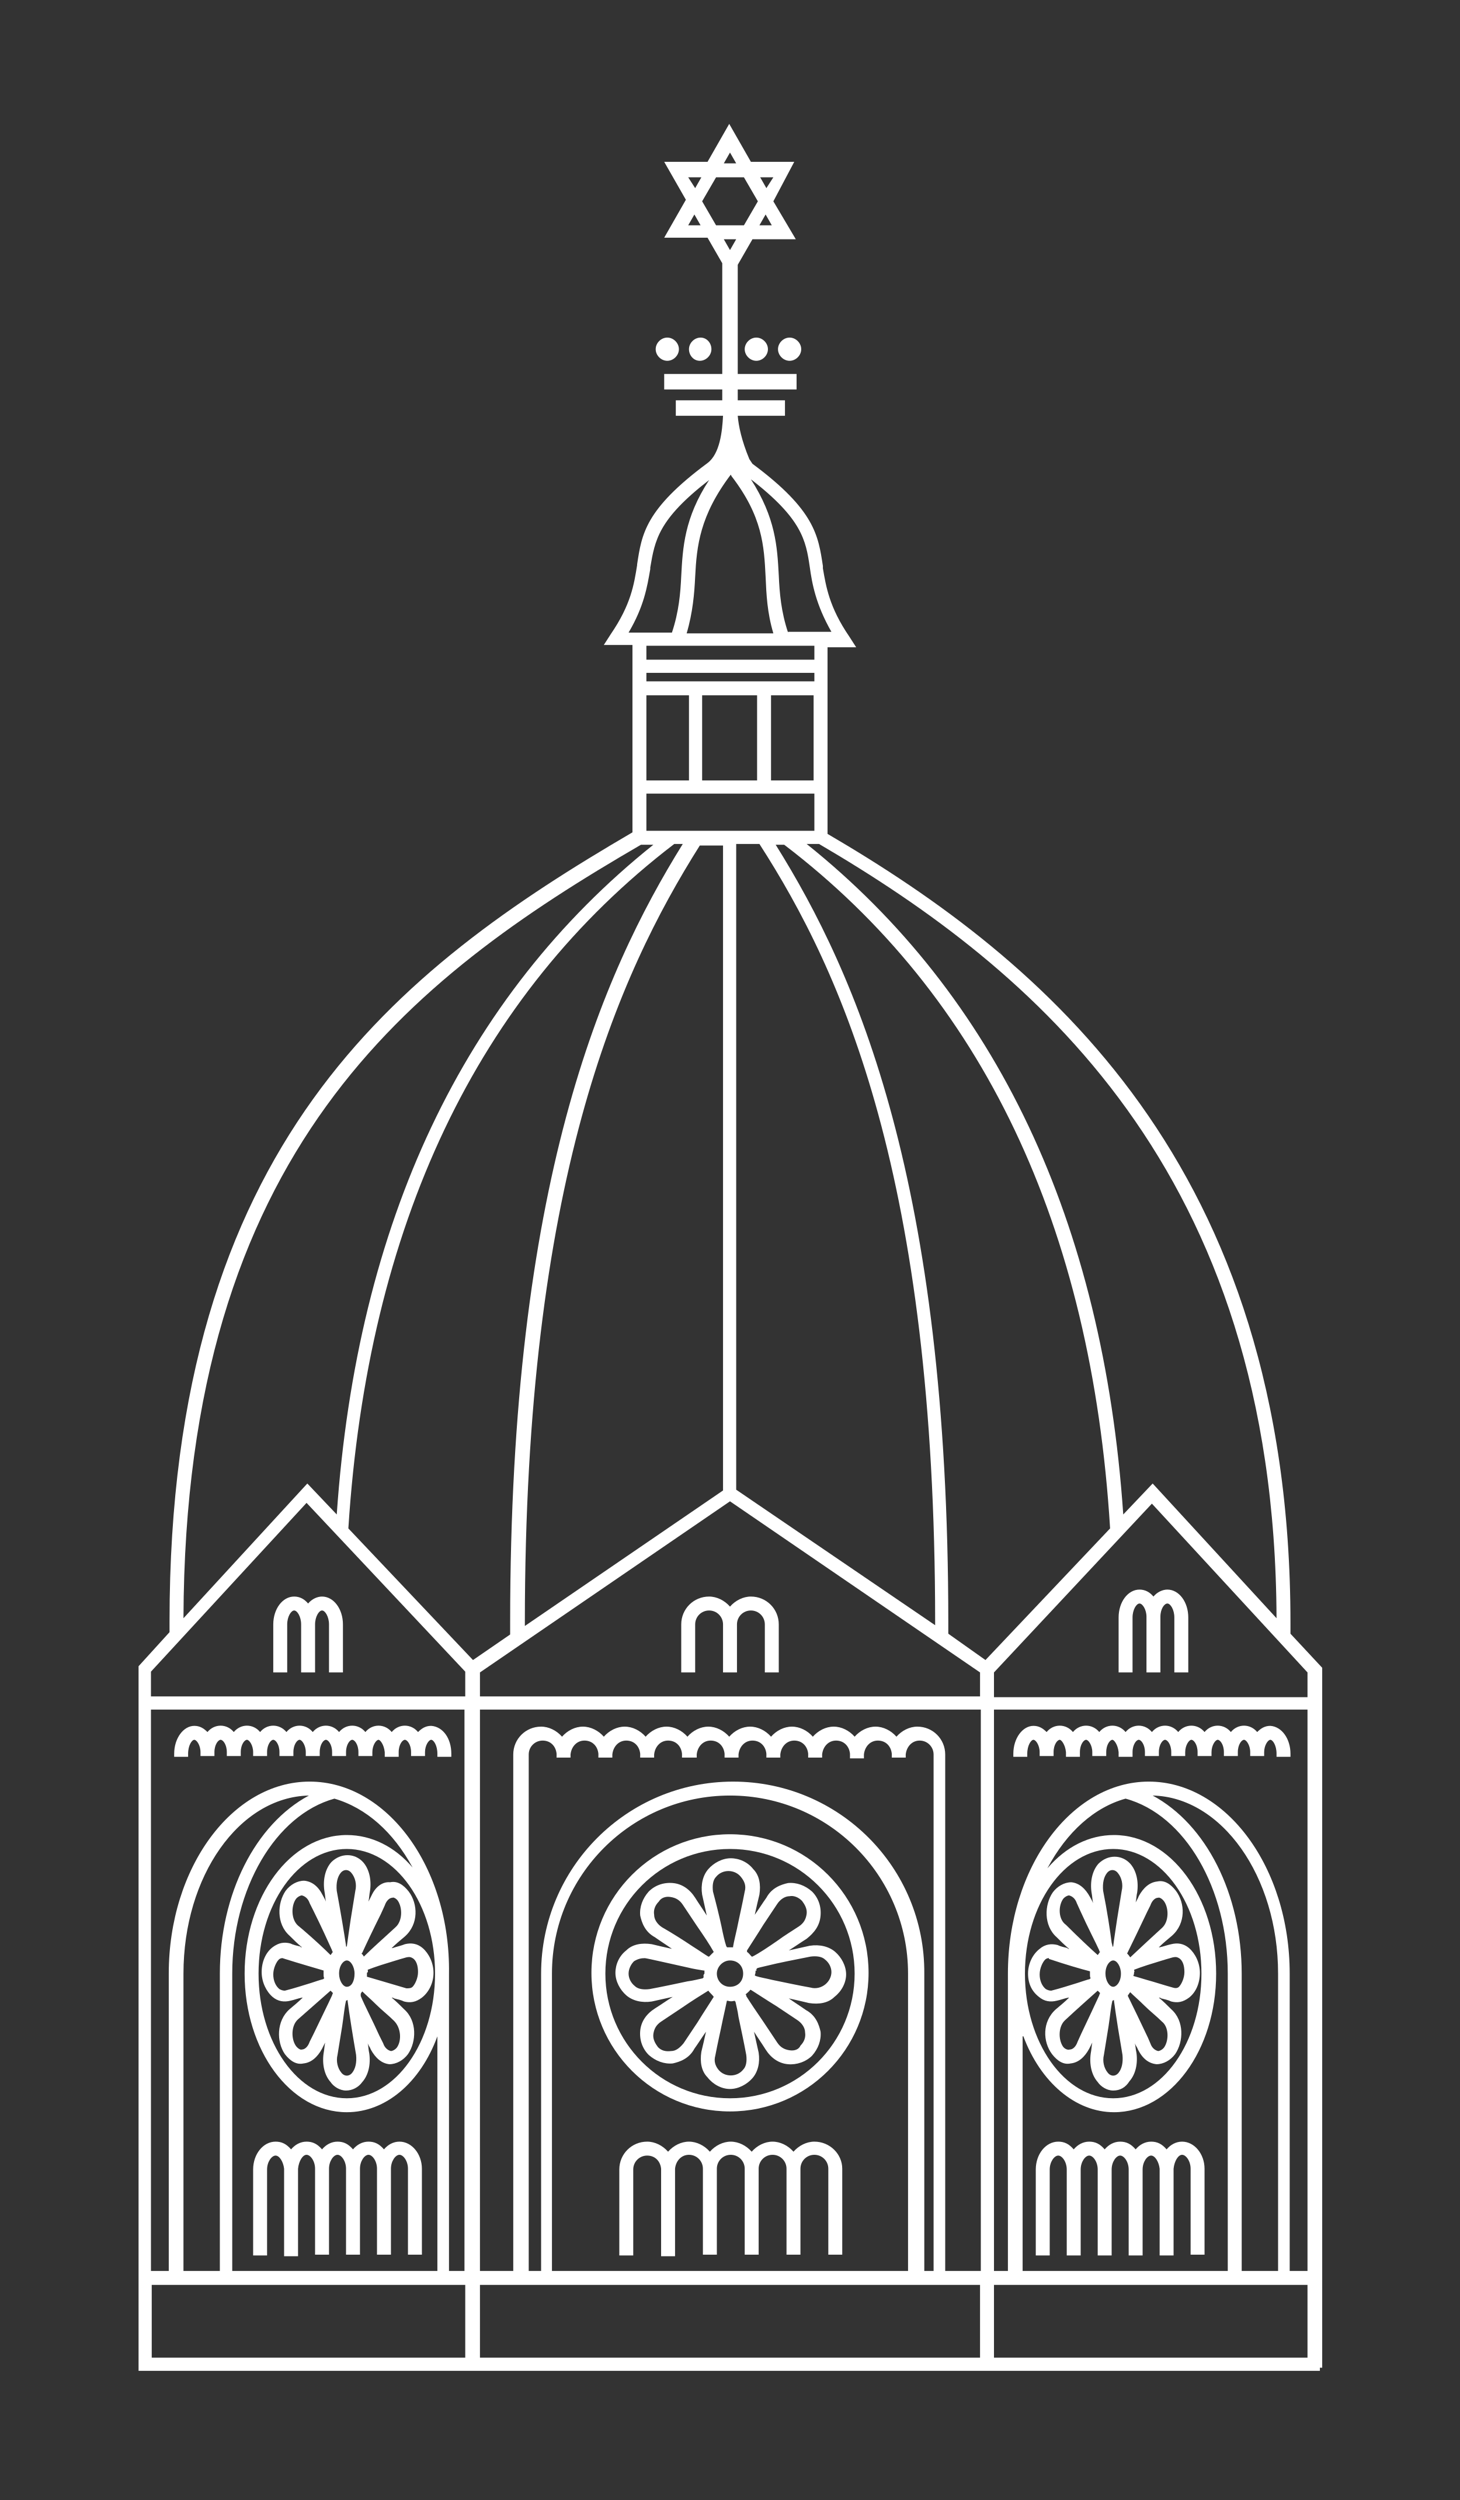
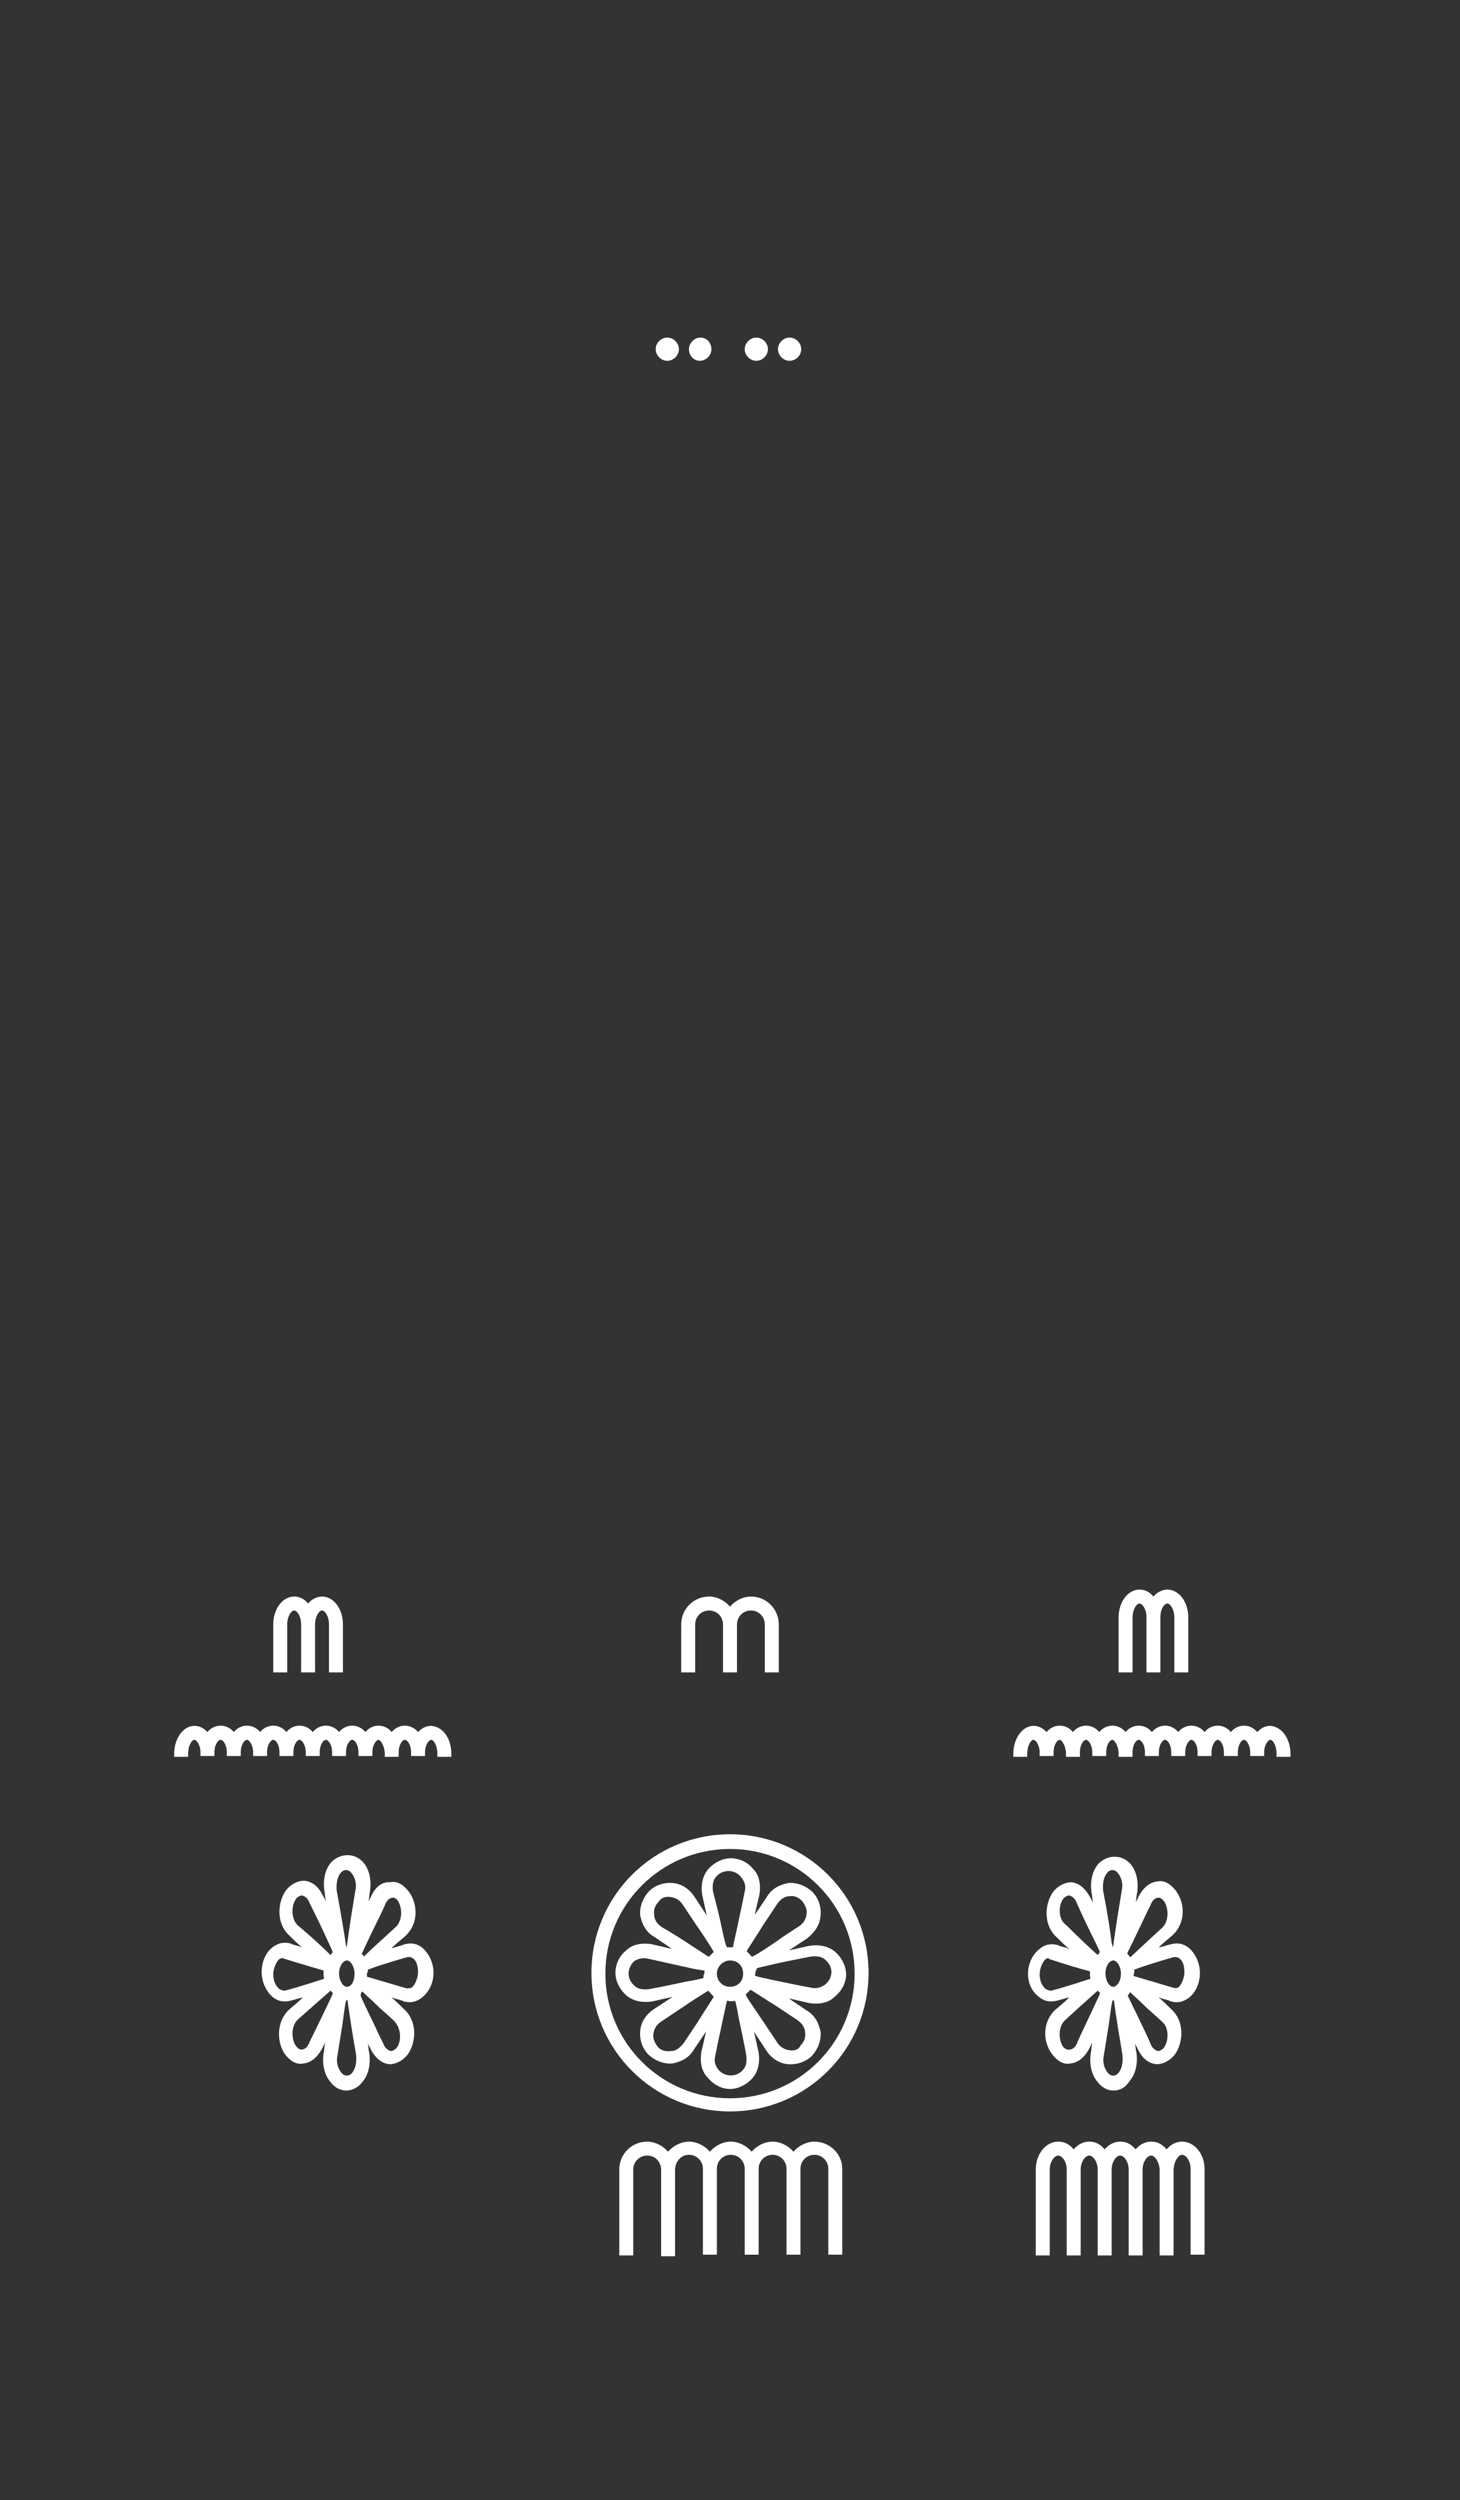
<svg xmlns="http://www.w3.org/2000/svg" version="1.1" id="Ebene_1" x="0px" y="0px" viewBox="0 0 188.6 322.9" style="enable-background:new 0 0 188.6 322.9;" xml:space="preserve">
  <rect x="0" y="0" width="188.6" height="322.9" fill="#333333" stroke="none" />
  <style type="text/css">
	.st0{fill:#FFFFFF;}
</style>
  <g>
    <path class="st0" d="M87.7,45.1c0,0.8-0.7,1.5-1.5,1.5s-1.5-0.7-1.5-1.5c0-0.8,0.7-1.5,1.5-1.5S87.7,44.3,87.7,45.1" />
    <g>
-       <path class="st0" d="M166.7,211v-1.4c0-59.2-31.9-85.6-59.8-101.9V83.6h3.7l-0.9-1.4c-2.6-3.8-3-6.5-3.4-8.8v-0.3    c-0.6-3.9-1-7.2-9.1-13.2l-0.4-0.6c-1-2.4-1.4-4.3-1.5-5.6h6.1v-2h-6.1v-1.4h7.6v-2h-7.6V34.2l1.9-3.3h5.6L99.9,26l2.7-5.1H97    L94.2,16l-2.8,4.9h-5.6l2.8,4.9l-2.8,4.9h5.6l1.9,3.3v14.3h-7.5v2h7.5v1.4h-6v2h6.1c-0.1,2-0.4,4.9-2,6.1c-8.1,6-8.5,9.2-9.1,13.1    V73c-0.4,2.5-0.8,5.1-3.4,8.9l-0.9,1.4h3.7v24.2c-30.3,17.7-59.8,40.2-59.8,101.9v1.4l-4,4.4v91h152.6v-0.4h0.3v-90.4L166.7,211z     M93.5,30.9h1.6l-0.8,1.4L93.5,30.9z M99.9,22.9L99,24.3l-0.8-1.4H99.9z M98.9,27.7l0.8,1.4h-1.6L98.9,27.7z M94.3,19.7l0.8,1.4    h-1.6L94.3,19.7z M88.9,29.1l0.8-1.4l0.8,1.4H88.9z M89.8,24.3l-0.9-1.4h1.7L89.8,24.3z M92.5,29.1L90.7,26l1.8-3.1h3.6l1.8,3.1    l-1.8,3.1H92.5z M164.9,209l-16-17.4l-3.8,4c-2.6-37.9-16.4-67-40.9-86.6h1.6C133.3,125.1,164.7,151,164.9,209z M94.3,193.9    l32.3,22.1v3.1H62V216L94.3,193.9z M67.8,210v-0.4c0-57,12-83.6,22.6-100.4h3v83.3L67.8,210z M120.8,209.9l-25.7-17.5V109h3    c10.7,16.6,22.7,43.1,22.7,100.5V209.9z M83.5,107.3v-4.8h21.7v4.8H83.5z M105.2,86.9V88H83.5v-1.1H105.2z M83.5,85.2v-1.8h21.7    v1.8H83.5z M105.1,89.8v11h-5.5v-11H105.1z M97.8,89.8v11h-7.1v-11H97.8z M89,89.8v11h-5.5v-11H89z M104.6,73.2    c0.3,2.2,0.8,4.9,2.8,8.4h-5.6v0.1c-0.9-2.7-1.1-5.1-1.2-7.4c-0.2-3.7-0.4-7.4-3.6-12.4C103.6,67,104.1,69.8,104.6,73.2z     M94.4,61.3l0.1,0.2c4,5.2,4.2,9,4.4,13c0.1,2.3,0.2,4.6,1,7.3H88.7c0.8-2.7,1-5.2,1.1-7.3C90,70.5,90.4,66.6,94.4,61.3z     M81.2,81.7c2-3.4,2.4-5.9,2.8-8.2v-0.2c0.6-3.5,1-6.2,7.6-11.3c-3.2,4.9-3.4,8.7-3.6,12.4c-0.1,2.2-0.3,4.6-1.2,7.3H81.2z     M82.8,109.1h1.6c-24.5,19.6-38.3,48.7-40.9,86.5l-3.8-4l-16,17.4C23.9,148.5,53,126.4,82.8,109.1z M19.5,220.8H60v72.5h-2v-38.4    c0.2-13.7-8-24.8-18-24.8s-18.2,11.1-18.2,24.8v38.4h-2.3V220.8z M30,254.9c0-11,5.6-20.5,13.2-22.6c4.1,1.2,7.6,4.3,10.1,8.9    c-2.3-2.7-5.3-4.2-8.5-4.2c-7.3,0-13.2,8-13.2,17.9c0,9.9,5.9,17.9,13.2,17.9c5,0,9.5-3.8,11.7-9.8v30.3H30V254.9z M28.4,254.9    v38.4h-4.7v-38.4c0-12.6,7.2-22.8,16.2-23C33,235.6,28.4,244.6,28.4,254.9z M56.2,254.9c0,8.9-5.1,16.1-11.4,16.1    s-11.4-7.2-11.4-16.1c0-8.9,5.1-16.1,11.4-16.1C51.1,238.8,56.2,246,56.2,254.9z M60.1,304.5H19.6v-9.4h40.5V304.5z M60.1,219.1    H19.5v-3.2l20.1-21.8l20.5,21.8V219.1z M45,197.4c2.5-39.1,16.6-68.9,42.1-88.4h1.1c-10.5,16.9-22.3,43.8-22.3,100.5v1.6l-4.8,3.3    L45,197.4z M126.6,304.5H62v-9.4h64.6V304.5z M73.7,227v-0.4c0.1-1,0.8-1.8,1.8-1.8s1.7,0.7,1.8,1.7v0.5h1.8v-0.4    c0.1-1,0.8-1.8,1.8-1.8s1.7,0.7,1.8,1.7v0.5h1.8v-0.4c0.1-1,0.8-1.8,1.8-1.8s1.7,0.7,1.8,1.7v0.5H90v-0.4c0.1-1,0.8-1.8,1.8-1.8    s1.7,0.7,1.8,1.7v0.5h1.8v-0.4c0.1-1,0.8-1.8,1.8-1.8s1.7,0.7,1.8,1.7v0.5h1.8v-0.4c0.1-1,0.8-1.8,1.8-1.8s1.7,0.7,1.8,1.7v0.5    h1.8v-0.4c0.1-1,0.8-1.8,1.8-1.8s1.7,0.7,1.8,1.7v0.6h1.8v-0.5c0.1-1,0.8-1.8,1.8-1.8s1.7,0.7,1.8,1.7v0.5h1.8v-0.4    c0.1-1,0.8-1.8,1.8-1.8s1.8,0.8,1.8,1.8v66.7h-1.2v-38.4c0.1-13.7-11-24.8-24.7-24.8s-24.8,11.1-24.8,24.8v38.4h-1.6v-66.7    c0-1,0.8-1.8,1.8-1.8s1.7,0.7,1.8,1.7v0.5H73.7z M117.3,254.9v38.4h-46v-38.4c0-12.7,10.3-23,23-23    C107,231.9,117.3,242.2,117.3,254.9z M126.7,293.3h-4.6v-66.7c0-2-1.6-3.6-3.6-3.6c-1,0-2,0.5-2.7,1.3c-0.7-0.8-1.7-1.3-2.7-1.3    s-2,0.5-2.7,1.3c-0.7-0.8-1.7-1.3-2.7-1.3s-2,0.5-2.7,1.3c-0.7-0.8-1.7-1.3-2.7-1.3s-2,0.5-2.7,1.3c-0.7-0.8-1.7-1.3-2.7-1.3    s-2,0.5-2.7,1.3c-0.7-0.8-1.7-1.3-2.7-1.3s-2,0.5-2.7,1.3c-0.7-0.8-1.7-1.3-2.7-1.3s-2,0.5-2.7,1.3c-0.7-0.8-1.7-1.3-2.7-1.3    s-2,0.5-2.7,1.3c-0.7-0.8-1.7-1.3-2.7-1.3s-2,0.5-2.7,1.3c-0.7-0.8-1.7-1.3-2.7-1.3c-2,0-3.6,1.6-3.6,3.6v66.7H62v-72.5h64.7    V293.3z M122.5,211v-1.4c0-56.9-11.8-83.7-22.3-100.5h1.1c25.6,19.5,39.7,49.2,42.1,88.3l-16.1,17L122.5,211z M168.9,304.5h-40.5    v-9.4h40.5V304.5z M143.9,272.8c7.3,0,13.2-8,13.2-17.9c0-9.9-5.9-17.9-13.2-17.9c-3.2,0-6.2,1.5-8.6,4.3c2.5-4.7,6.1-7.9,10.1-9    c7.7,2.1,13.2,11.6,13.2,22.6v38.4h-26.5V263h0.1C134.4,268.9,138.9,272.8,143.9,272.8z M132.4,254.9c0-8.9,5.1-16.1,11.4-16.1    c6.3,0,11.4,7.2,11.4,16.1c0,8.9-5.1,16.1-11.4,16.1S132.4,263.8,132.4,254.9z M148.9,231.9c8.9,0.2,16.2,10.4,16.2,23v38.4h-4.7    v-38.4C160.4,244.6,155.8,235.6,148.9,231.9z M168.9,293.3h-2.3v-38.4c0-13.7-8.2-24.8-18.2-24.8s-18.2,11.1-18.2,24.8v38.4h-1.8    v-72.5h40.5V293.3z M168.9,219.2h-40.5V216l20.4-21.8l20.1,21.8V219.2z" />
      <path class="st0" d="M91.3,59.8C91.3,59.8,91.1,59.9,91.3,59.8L91.3,59.8z" />
      <path class="st0" d="M24.3,226.5c0-1.1,0.5-1.8,0.8-1.8s0.8,0.7,0.8,1.6v0.5h1.8v-0.5c0-1,0.5-1.6,0.8-1.6s0.8,0.6,0.8,1.6v0.5    h1.8v-0.5c0-1,0.5-1.6,0.8-1.6c0.3,0,0.8,0.7,0.8,1.6v0.5h1.8v-0.5c0-1,0.5-1.6,0.8-1.6s0.8,0.6,0.8,1.6v0.5h1.8v-0.5    c0-1,0.5-1.6,0.8-1.6c0.3,0,0.8,0.7,0.8,1.6v0.5h1.8v-0.5c0-1,0.5-1.6,0.8-1.6s0.8,0.6,0.8,1.6v0.5h1.8v-0.5c0-1,0.5-1.6,0.8-1.6    c0.3,0,0.8,0.6,0.8,1.6v0.5h1.8v-0.5c0-0.9,0.5-1.6,0.8-1.6c0.2,0,0.7,0.6,0.8,1.6v0.6h1.8v-0.6c0-1,0.5-1.6,0.8-1.6    s0.8,0.6,0.8,1.6v0.5h1.8v-0.5c0-0.9,0.5-1.6,0.8-1.6c0.3,0,0.8,0.7,0.8,1.8v0.4h1.8v-0.4c0-2-1.1-3.5-2.6-3.6    c-0.7,0-1.2,0.3-1.7,0.8c-0.9-1.1-2.5-1.1-3.4,0c-0.9-1.1-2.5-1.1-3.4,0c-0.9-1.1-2.5-1.1-3.4,0c-0.9-1.1-2.5-1.1-3.4,0    c-0.9-1.1-2.5-1.1-3.4,0c-0.9-1.1-2.5-1.1-3.4,0c-0.9-1.1-2.5-1.1-3.4,0c-0.9-1.1-2.5-1.1-3.4,0c-0.5-0.5-1-0.8-1.7-0.8    c-1.4,0-2.6,1.6-2.6,3.6v0.4h1.8V226.5z" />
-       <path class="st0" d="M51.6,276.6c-0.8,0-1.5,0.4-2,1c-0.6-0.7-1.2-1-2-1c-0.8,0-1.5,0.4-2,1c-0.6-0.7-1.2-1-2-1    c-0.8,0-1.5,0.4-2,1c-0.6-0.7-1.2-1-2-1c-0.8,0-1.5,0.4-2,1c-0.6-0.7-1.2-1-2-1c-1.6,0-2.9,1.6-2.9,3.6v11.1h1.8v-11.1    c0-1,0.6-1.8,1.1-1.8s1,0.8,1.1,1.7v11.3h1.8v-11.1v-0.2c0.1-1,0.6-1.8,1.1-1.8s1.1,0.8,1.1,1.8v11.1h1.8v-11.1    c0-1,0.6-1.8,1.1-1.8s1.1,0.8,1.1,1.8v11.1h1.8v-11.1c0-1,0.6-1.8,1.1-1.8s1.1,0.8,1.1,1.8v11.1h1.8v-11.1c0-1,0.6-1.8,1.1-1.8    s1.1,0.8,1.1,1.8v11.1h1.8v-11.1C54.5,278.2,53.2,276.6,51.6,276.6z" />
      <path class="st0" d="M138.3,266.5c1-0.1,1.8-0.8,2.4-1.9l0.4-0.8c-0.1,0.5-0.1,0.9-0.2,1.4c-0.2,1.4,0.1,2.8,0.9,3.7    c0.4,0.6,1.2,1.1,2,1.1c0.9,0,1.6-0.4,2.1-1.2c0.8-0.9,1.1-2.3,0.9-3.7c-0.1-0.4-0.1-0.8-0.2-1.2c0.1,0.3,0.3,0.5,0.4,0.8    c0.6,1.2,1.4,1.8,2.4,1.9c0.9,0,1.8-0.5,2.4-1.3c1.1-1.6,1.2-4.3-0.5-5.8c-0.5-0.5-1-1-1.6-1.5c0.1,0,0.2,0,0.3,0.1    c0.4,0.1,0.9,0.2,1.3,0.4c0.8,0.2,1.5,0.1,2.3-0.5c0.9-0.7,1.4-1.9,1.4-3.2s-0.6-2.5-1.4-3.2c-0.7-0.6-1.5-0.7-2.3-0.5    c-0.5,0.1-1,0.3-1.5,0.4h-0.1c0.5-0.5,1.1-1,1.7-1.5c1.8-1.6,1.7-4.2,0.5-5.8c-0.7-0.9-1.5-1.4-2.4-1.2c-1,0.1-1.8,0.8-2.4,1.9    c-0.1,0.3-0.3,0.6-0.4,0.8c0.1-0.4,0.1-0.9,0.2-1.3c0.2-1.4-0.1-2.8-0.9-3.7c-1.1-1.2-2.9-1.2-4.1,0c-0.8,0.9-1.1,2.3-0.9,3.7    c0.1,0.5,0.1,0.9,0.2,1.4c-0.1-0.3-0.3-0.6-0.4-0.8c-0.6-1.1-1.4-1.8-2.4-1.9c-0.9,0-1.8,0.5-2.4,1.3c-1.1,1.6-1.2,4.3,0.5,5.8    c0.5,0.5,1,1,1.6,1.5c-0.1,0-0.2,0-0.2-0.1c-0.4-0.1-0.9-0.2-1.3-0.4c-0.8-0.2-1.6-0.1-2.3,0.5c-0.9,0.7-1.5,1.9-1.5,3.2    c0,1.3,0.5,2.3,1.4,3c0.7,0.6,1.5,0.7,2.3,0.5c0.5-0.1,1-0.3,1.5-0.4h0.1c-0.5,0.5-1.1,1-1.7,1.5c-1.8,1.6-1.7,4.2-0.5,5.8    C136.6,266.2,137.4,266.7,138.3,266.5z M150.1,261.1c0.9,0.7,0.9,2.4,0.3,3.3c-0.2,0.3-0.6,0.5-0.8,0.5c-0.4-0.1-0.8-0.4-1-1    l-0.3-0.7c-1-2.1-2-4.2-2.6-5.4v-0.1c0.1-0.1,0.2-0.3,0.3-0.4c0.5,0.5,1.1,1,1.8,1.7S149.4,260.4,150.1,261.1z M151.5,252.8    c0.5-0.1,0.6,0,0.8,0.1c0.5,0.3,0.7,1,0.7,1.8c0,0.8-0.4,1.6-0.7,1.9c-0.2,0.2-0.5,0.2-0.8,0.1c-1.1-0.3-2.3-0.7-3.4-1    c-0.7-0.2-1.3-0.4-1.7-0.5c0.1-0.2,0.1-0.4,0.1-0.5c0.1,0,0-0.2,0-0.3c0.5-0.2,1.1-0.4,1.7-0.6    C149.2,253.5,150.4,253.1,151.5,252.8z M148.2,246.9l0.4-0.8c0.2-0.6,0.6-1,1-1c0.2-0.1,0.6,0.2,0.8,0.5c0.6,0.9,0.6,2.6-0.3,3.4    c-1.1,1-2.5,2.3-4.1,3.8c-0.2-0.3-0.3-0.4-0.4-0.5C146.2,251.1,147.2,249,148.2,246.9z M144.5,267.7c-0.4,0.5-1,0.5-1.4,0    c-0.5-0.6-0.7-1.5-0.5-2.3c0.2-1.2,0.4-2.5,0.6-3.7c0.2-1.3,0.3-2.5,0.5-3.3l0.2-0.1v0.1c0.1,0.8,0.3,2.1,0.5,3.4    c0.2,1.2,0.4,2.4,0.6,3.6C145.1,266.4,144.9,267.2,144.5,267.7z M142.8,254.9c0-1.1,0.6-1.7,1-1.7c0.5,0,1,0.8,1,1.7    c0,1.1-0.6,1.7-1,1.7C143.3,256.6,142.8,255.8,142.8,254.9z M143,241.9c0.4-0.5,1-0.5,1.4,0c0.5,0.6,0.7,1.5,0.5,2.3    c-0.2,1.2-0.4,2.5-0.6,3.7c-0.2,1.4-0.4,2.6-0.5,3.5h-0.1v-0.1l-0.1-0.4c-0.2-1.6-0.6-4.2-1.1-6.7    C142.4,243.2,142.6,242.4,143,241.9z M137.7,248.6c-1-0.7-1-2.4-0.4-3.3c0.2-0.3,0.6-0.5,0.8-0.5c0.4,0.1,0.8,0.4,1,1l0.5,1.1    c0.9,2,1.9,3.9,2.4,5c0,0.1,0,0.1,0.1,0.2c-0.1,0.1-0.2,0.3-0.3,0.4C140.9,251.7,139.3,250.2,137.7,248.6z M135.8,257.1    c-0.3,0-0.5-0.1-0.7-0.2c-0.5-0.4-0.8-1.1-0.8-1.9s0.4-1.6,0.7-1.9c0.2-0.2,0.4-0.2,0.5-0.2v0.1l0.3,0.1c1.8,0.6,3.8,1.2,5,1.5    c0,0.2,0,0.3,0,0.4c0,0.2,0,0.4,0.1,0.5c0,0-0.1,0-0.1,0.1c-0.4,0.1-1,0.3-1.6,0.5C138.2,256.4,137,256.8,135.8,257.1z     M137.3,264.3c-0.6-0.9-0.6-2.6,0.3-3.4c1.5-1.4,3.2-2.9,4.2-3.8c0.1,0.1,0.2,0.2,0.3,0.3c0,0.1-0.1,0.2-0.1,0.3    c-0.5,1.1-1.4,3-2.3,4.9l-0.5,1.1c-0.2,0.6-0.6,1-1,1C137.9,264.8,137.5,264.6,137.3,264.3z" />
      <path class="st0" d="M135.6,280.2c0-1,0.6-1.8,1.1-1.8s1.1,0.8,1.1,1.8v11.1h1.8v-11.1c0-1,0.6-1.8,1.1-1.8s1.1,0.8,1.1,1.8v11.1    h1.8v-11.1c0-1,0.6-1.8,1.1-1.8s1.1,0.8,1.1,1.8v11.1h1.8v-11.1c0-1,0.6-1.8,1.1-1.8s1,0.8,1.1,1.7v11.2h1.8v-11.1v-0.1    c0.1-1,0.6-1.8,1.1-1.8s1.1,0.8,1.1,1.8v11.1h1.8v-11.1c0-1.9-1.3-3.5-2.9-3.5c-0.8,0-1.5,0.4-2,1c-0.6-0.7-1.2-1-2-1    s-1.5,0.4-2,1c-0.6-0.7-1.2-1-2-1s-1.5,0.4-2,1c-0.6-0.7-1.2-1-2-1s-1.5,0.4-2,1c-0.6-0.7-1.2-1-2-1c-1.6,0-2.9,1.6-2.9,3.6v11.1    h1.8V280.2z" />
      <path class="st0" d="M94.3,236.9c-9.9,0-17.9,8-17.9,17.9c0,9.9,8,17.9,17.9,17.9c9.9,0,17.9-8,17.9-17.9    C112.2,244.9,104.2,236.9,94.3,236.9z M94.3,271c-8.9,0-16.1-7.2-16.1-16.1c0-8.9,7.2-16.1,16.1-16.1c8.9,0,16.1,7.2,16.1,16.1    C110.4,263.8,103.2,271,94.3,271z" />
      <path class="st0" d="M106,247.4c0.1-1.2-0.3-2.3-1.1-3.1c-0.9-0.8-2-1.2-3.1-1.1c-0.9,0.2-2.1,0.6-2.8,1.9c-0.5,0.7-1,1.5-1.5,2.2    c0.2-0.9,0.4-1.8,0.6-2.6c0.2-1.3,0-2.5-0.8-3.3c-0.7-0.9-1.8-1.4-2.9-1.4c-1.1,0-2.2,0.6-2.9,1.4s-1,2-0.8,3.3    c0.2,0.9,0.4,1.8,0.6,2.7c-0.5-0.8-1-1.5-1.5-2.3c-0.7-1.1-1.7-1.8-2.9-1.9c-1.2-0.1-2.3,0.3-3.1,1.1c-0.8,0.9-1.2,2-1.1,3.1    c0.2,0.9,0.6,2.1,1.9,2.8c0.7,0.5,1.5,1,2.2,1.5c-0.9-0.2-1.8-0.4-2.6-0.6c-1.3-0.2-2.5,0-3.3,0.8c-0.9,0.7-1.4,1.8-1.4,2.9    c0,1.1,0.6,2.2,1.4,2.9c0.8,0.7,2,1,3.3,0.8c0.9-0.2,1.8-0.4,2.7-0.6c-0.8,0.5-1.5,1-2.3,1.5c-1.1,0.7-1.8,1.7-1.9,2.9    c-0.1,1.2,0.3,2.3,1.1,3.1c0.9,0.8,2,1.2,3.1,1.1c0.9-0.2,2.1-0.6,2.8-1.9c0.5-0.7,1-1.5,1.5-2.2c-0.2,0.9-0.4,1.8-0.6,2.6    c-0.2,1.3,0,2.5,0.8,3.3c0.7,0.9,1.8,1.5,2.9,1.5s2.2-0.6,2.9-1.4c0.7-0.8,1-2,0.8-3.3c-0.2-0.9-0.4-1.8-0.6-2.7    c0.5,0.8,1,1.5,1.5,2.3c0.7,1.1,1.7,1.8,2.9,1.9c1.1,0.1,2.3-0.3,3.1-1.1c0.8-0.9,1.2-2,1.1-3.1c-0.2-0.9-0.6-2.1-1.9-2.8    c-0.7-0.5-1.5-1-2.2-1.5c0.9,0.2,1.8,0.4,2.6,0.6c1.3,0.2,2.5,0,3.3-0.8c0.9-0.7,1.5-1.8,1.5-2.9c0-1.1-0.6-2.2-1.4-2.9    c-0.8-0.7-2-1-3.3-0.8c-0.9,0.2-1.8,0.4-2.7,0.6c0.8-0.5,1.5-1,2.3-1.5C105.2,249.6,105.9,248.7,106,247.4z M92.5,242.4    c0.8-1,2.4-1,3.2,0c0.5,0.6,0.7,1.2,0.5,1.9c-0.3,1.6-0.7,3.3-1,4.8c-0.2,0.9-0.4,1.7-0.5,2.3v0.1c-0.1,0-0.3,0-0.4,0    c-0.1,0-0.2,0-0.4,0c0-0.1-0.1-0.1-0.1-0.2c-0.2-0.6-0.4-1.5-0.6-2.5c-0.3-1.4-0.7-3-1.1-4.5C92,243.5,92.1,242.8,92.5,242.4z     M96,254.9c0,1-0.7,1.7-1.7,1.7s-1.7-0.8-1.7-1.7c0-0.9,0.8-1.7,1.7-1.7C95.3,253.2,96,253.9,96,254.9z M83.9,256.9    c-0.8,0.1-1.5,0-1.9-0.4c-0.5-0.4-0.8-1-0.8-1.6c0-0.6,0.3-1.2,0.7-1.6c0.5-0.3,0.9-0.4,1.4-0.4c0.2,0,4.1,0.9,5.5,1.2    c0.8,0.2,1.5,0.3,2.1,0.4c0,0,0,0,0.1,0c0,0.1,0,0.3,0,0.4c-0.2,0.2-0.1,0.4-0.1,0.5c-0.1,0-0.1,0.1-0.1,0.1    c-0.5,0.1-1.2,0.3-2,0.4C87.4,256.2,85.5,256.6,83.9,256.9z M92.2,257.9c-0.5,0.8-1.3,2-2.1,3.3c-0.6,0.9-1.2,1.8-1.8,2.7    c-0.5,0.6-1,1-1.6,1c-0.8,0.1-1.3-0.1-1.7-0.5c-0.3-0.4-0.7-1-0.6-1.7c0.1-0.7,0.4-1.2,1-1.6c0.9-0.6,1.8-1.2,2.7-1.8    c1.3-0.9,2.6-1.7,3.4-2.2C91.7,257.4,92,257.6,92.2,257.9L92.2,257.9z M92.2,252.1c-0.2,0.2-0.4,0.4-0.6,0.6h-0.1    c-0.5-0.3-1.2-0.8-2-1.3c-1.2-0.8-2.6-1.7-4-2.5c-0.6-0.4-1-1-1-1.6c-0.1-0.6,0.1-1.2,0.6-1.7c0.3-0.5,0.9-0.7,1.5-0.6    c0.7,0.1,1.2,0.4,1.6,1c0.6,0.9,1.2,1.8,1.8,2.7C90.9,250,91.7,251.2,92.2,252.1L92.2,252.1z M96,267.3c-0.8,1-2.4,1-3.2,0    c-0.4-0.5-0.6-1.1-0.4-1.8c0.3-1.6,0.7-3.3,1-4.8c0.2-0.9,0.4-1.8,0.5-2.3c0,0,0,0,0.1,0c0.3,0.1,0.6,0.1,0.9,0    c0,0.1,0.1,0.1,0.1,0.1c0.1,0.5,0.3,1.2,0.4,2c0.3,1.4,0.7,3.3,1,4.9C96.5,266.2,96.4,266.9,96,267.3z M103,260.9    c0.6,0.4,1,1,1,1.6c0.1,0.6-0.1,1.2-0.6,1.7c-0.2,0.5-0.8,0.7-1.4,0.6c-0.7-0.1-1.2-0.4-1.6-1c-0.6-0.9-1.2-1.8-1.8-2.7    c-0.9-1.3-1.7-2.5-2.2-3.3c0-0.1,0-0.2-0.1-0.2c0.2-0.2,0.5-0.4,0.6-0.6H97c0.8,0.5,2,1.3,3.3,2.1    C101.2,259.7,102.1,260.3,103,260.9z M104.7,252.7c0.8-0.1,1.5,0,1.9,0.4c0.5,0.4,0.8,1,0.8,1.6c0,0.6-0.3,1.2-0.8,1.6    c-0.5,0.4-1.2,0.6-1.9,0.4c-1.7-0.3-3.5-0.7-5-1c-0.8-0.2-1.5-0.3-2.1-0.5l-0.1-0.1c0.1-0.2,0.1-0.4,0.1-0.6    c0.2,0.1,0.1-0.1,0.1-0.2c0.1,0,0.1-0.1,0.1-0.1c0.3-0.1,0.8-0.2,1.2-0.3C100.6,253.5,102.7,253.1,104.7,252.7z M103.2,248.8    c-0.9,0.6-1.9,1.2-2.7,1.8c-1.3,0.9-2.5,1.7-3.3,2.1h-0.1c-0.2-0.2-0.4-0.5-0.6-0.6c0-0.1,0-0.1,0-0.2c0.5-0.8,1.3-2,2.1-3.3    c0.6-0.9,1.2-1.8,1.8-2.7c0.4-0.6,1-1,1.6-1c0.5-0.1,1.1,0.1,1.6,0.6c0.3,0.4,0.7,1,0.6,1.7C104.1,247.9,103.8,248.4,103.2,248.8z    " />
      <path class="st0" d="M89.8,209.8c0-1,0.8-1.8,1.8-1.8s1.8,0.8,1.8,1.8v6.2h1.8v-6.2c0-1,0.8-1.8,1.8-1.8s1.8,0.8,1.8,1.8v6.2h1.8    v-6.2c0-2-1.6-3.6-3.6-3.6c-1,0-2,0.5-2.7,1.3c-0.7-0.8-1.7-1.3-2.7-1.3c-2,0-3.6,1.6-3.6,3.6v6.2h1.8V209.8z" />
      <path class="st0" d="M35.3,209.8v6.2h1.8v-6.2c0-1,0.5-1.8,0.9-1.8s0.9,0.8,0.9,1.8v6.2h1.8v-6.2c0-1,0.5-1.8,0.9-1.8    c0.4,0,0.9,0.8,0.9,1.8v6.2h1.8v-6.2c0-2-1.2-3.6-2.7-3.6c-0.6,0-1.3,0.3-1.8,0.9c-0.5-0.6-1.1-0.9-1.8-0.9    C36.5,206.2,35.3,207.8,35.3,209.8z" />
      <path class="st0" d="M50.4,243.1c-1-0.1-1.9,0.6-2.4,1.7l-0.4,0.8c0.1-0.5,0.1-0.9,0.2-1.4c0.2-1.4-0.1-2.8-0.9-3.7    c-1.1-1.2-2.9-1.2-4.1,0c-0.8,0.9-1.1,2.3-0.9,3.7c0.1,0.5,0.1,0.9,0.2,1.4c-0.1-0.3-0.3-0.6-0.4-0.8c-0.6-1.2-1.4-1.8-2.4-1.9    c-0.9,0-1.8,0.5-2.4,1.3c-1.1,1.6-1.2,4.3,0.5,5.8c0.5,0.5,1,1,1.6,1.5c-0.1,0-0.2,0-0.2-0.1c-0.4-0.1-0.9-0.2-1.3-0.4    c-0.8-0.2-1.5-0.1-2.3,0.5c-0.9,0.7-1.4,1.9-1.4,3.2s0.6,2.5,1.4,3.2c0.7,0.6,1.5,0.7,2.3,0.5c0.5-0.1,1-0.3,1.5-0.4h0.1    c-0.5,0.5-1.1,1-1.7,1.5c-1.7,1.5-1.7,4.2-0.6,5.8c0.7,0.9,1.5,1.4,2.4,1.2c1-0.1,1.8-0.8,2.4-1.9l0.4-0.8    c-0.1,0.5-0.1,0.9-0.2,1.4c-0.2,1.4,0.1,2.8,0.9,3.7c0.4,0.6,1.2,1.1,2,1.1s1.6-0.4,2.1-1.1c0.8-0.9,1.1-2.3,0.9-3.7    c-0.1-0.4-0.1-0.9-0.2-1.3c0.1,0.3,0.3,0.5,0.4,0.8c0.6,1.1,1.4,1.8,2.4,1.9c0.9,0,1.8-0.5,2.4-1.3c1.1-1.6,1.2-4.3-0.5-5.8    c-0.5-0.5-1-1-1.6-1.5c0.1,0,0.2,0,0.3,0.1c0.4,0.1,0.9,0.2,1.3,0.4c0.8,0.2,1.5,0.1,2.3-0.5c0.9-0.7,1.5-1.9,1.5-3.2    s-0.6-2.5-1.4-3.2c-0.7-0.6-1.5-0.7-2.3-0.5c-0.5,0.2-1,0.3-1.6,0.5c0,0,0,0-0.1,0c0.5-0.5,1.1-1,1.7-1.5c1.8-1.6,1.7-4.2,0.5-5.8    C52.1,243.4,51.3,242.9,50.4,243.1z M36.8,257.1c-0.3,0-0.5-0.1-0.7-0.2c-0.5-0.4-0.8-1.1-0.8-1.9s0.4-1.6,0.7-1.9    c0.2-0.2,0.4-0.2,0.5-0.2l0.3,0.1c1.9,0.6,4,1.2,5,1.5c0,0.2,0,0.4,0,0.5c0,0.2,0,0.4,0.1,0.5c0,0-0.1,0-0.1,0.1    c-0.4,0.1-1,0.3-1.6,0.5C39.2,256.4,38,256.8,36.8,257.1z M42.9,257.7c-0.5,1.1-1.5,3.1-2.4,5l-0.5,1c-0.2,0.6-0.6,1-1,1    c-0.2,0.1-0.6-0.2-0.8-0.5c-0.6-0.9-0.6-2.6,0.3-3.4c1.6-1.4,3.4-3,4.2-3.7c0.1,0.1,0.2,0.2,0.3,0.3    C43,257.5,42.9,257.6,42.9,257.7z M42.7,252.5c-0.8-0.8-2.2-2.1-3.6-3.3l-0.6-0.5c-0.9-0.8-0.9-2.5-0.3-3.4    c0.2-0.3,0.6-0.5,0.8-0.5c0.4,0.1,0.8,0.4,1,1l0.5,1c1,2,1.9,4,2.4,5.1c0,0.1,0,0.1,0.1,0.2C42.9,252.2,42.8,252.4,42.7,252.5z     M44,241.9c0.4-0.5,1-0.5,1.4,0c0.5,0.6,0.7,1.5,0.5,2.3c-0.2,1.2-0.4,2.5-0.6,3.7c-0.2,1.4-0.4,2.7-0.5,3.5h-0.1v-0.1    c-0.2-1.4-0.7-4.4-1.2-7.1C43.4,243.2,43.6,242.4,44,241.9z M45.8,254.9c0,1-0.4,1.7-1,1.7c-0.5,0-1-0.8-1-1.7    c0-1.1,0.6-1.7,1-1.7C45.3,253.2,45.8,254,45.8,254.9z M45.5,267.7c-0.4,0.5-1,0.5-1.4,0c-0.5-0.6-0.7-1.5-0.5-2.3    c0.2-1.2,0.4-2.5,0.6-3.7c0.2-1.3,0.3-2.5,0.5-3.3l0.2-0.1v0.1c0.1,0.8,0.3,2.1,0.5,3.4c0.2,1.2,0.4,2.5,0.6,3.6    C46.1,266.4,45.9,267.2,45.5,267.7z M50.9,261c0.9,0.9,1,2.5,0.4,3.4c-0.2,0.3-0.6,0.5-0.8,0.5c-0.4-0.1-0.8-0.4-1-1l-0.5-1    c-0.9-2-1.9-3.9-2.4-5.1c0-0.1,0-0.2,0-0.3c0,0,0.1-0.2,0.2-0.3c0.5,0.5,1.1,1,1.8,1.7C49.3,259.6,50.2,260.3,50.9,261z     M52.5,252.8c0.5-0.1,0.6,0,0.8,0.1c0.5,0.3,0.7,1,0.7,1.8c0,0.8-0.4,1.6-0.7,1.9c-0.2,0.2-0.5,0.2-0.8,0.2    c-2-0.6-4.1-1.2-5.1-1.5c0-0.1,0-0.3,0-0.5c0.2-0.1,0.1-0.3,0.1-0.4c0.5-0.2,1.1-0.4,1.7-0.6C50.2,253.5,51.4,253.1,52.5,252.8z     M51.4,245.5c0.6,0.9,0.6,2.6-0.3,3.4c-1.4,1.3-3,2.7-4.1,3.8c-0.1-0.2-0.2-0.3-0.3-0.4l0.1-0.1c0.5-1.1,1.4-3,2.4-5l0.5-1.1    c0.2-0.6,0.6-1,1-1C50.8,245,51.2,245.2,51.4,245.5z" />
      <path class="st0" d="M132.7,226.5c0-1.1,0.5-1.8,0.8-1.8s0.8,0.7,0.8,1.6v0.5h1.8v-0.5c0-1,0.5-1.6,0.8-1.6c0.2,0,0.7,0.6,0.8,1.6    v0.6h1.8v-0.6c0-1,0.5-1.6,0.8-1.6c0.3,0,0.8,0.7,0.8,1.6v0.5h1.8v-0.5c0-1,0.5-1.6,0.8-1.6c0.2,0,0.7,0.6,0.8,1.6v0.6h1.8v-0.6    c0-1,0.5-1.6,0.8-1.6s0.8,0.6,0.8,1.6v0.5h1.8v-0.5c0-1,0.5-1.6,0.8-1.6c0.3,0,0.8,0.6,0.8,1.6v0.5h1.8v-0.5    c0-0.9,0.5-1.6,0.8-1.6c0.3,0,0.8,0.6,0.8,1.6v0.5h1.8v-0.5c0-0.9,0.5-1.6,0.8-1.6s0.8,0.6,0.8,1.6v0.5h1.8v-0.5    c0-1,0.5-1.6,0.8-1.6s0.8,0.7,0.8,1.6v0.5h1.8v-0.5c0-0.9,0.5-1.6,0.8-1.6c0.3,0,0.8,0.7,0.8,1.8v0.4h1.8v-0.4h0    c0-1.9-1.1-3.5-2.6-3.6c-0.7,0-1.2,0.3-1.7,0.8c-0.9-1.1-2.5-1.1-3.4,0c-0.9-1.1-2.5-1.1-3.4,0c-0.9-1.1-2.5-1.1-3.4,0    c-0.9-1.1-2.5-1.1-3.4,0c-0.9-1.1-2.5-1.1-3.4,0c-0.9-1.1-2.5-1.1-3.4,0c-0.9-1.1-2.5-1.1-3.4,0c-0.9-1.1-2.5-1.1-3.4,0    c-0.5-0.5-1-0.8-1.7-0.8c-1.4,0-2.6,1.6-2.6,3.6v0.4h1.8V226.5z" />
      <path class="st0" d="M144.5,208.9v7.1h1.8v-7.1c0-1,0.5-1.8,0.9-1.8c0.4,0,0.9,0.8,0.9,1.7v7.2h1.8v-7.2c0-1,0.5-1.7,0.9-1.7    c0.4,0,0.9,0.8,0.9,1.8v7.1h1.8v-7.1c0-2-1.2-3.6-2.7-3.6c-0.6,0-1.3,0.3-1.8,0.9c-0.5-0.6-1.1-0.9-1.8-0.9    C145.7,205.3,144.5,206.9,144.5,208.9z" />
      <path class="st0" d="M105.2,276.6c-1,0-2,0.5-2.7,1.3c-0.7-0.8-1.7-1.3-2.7-1.3s-2,0.5-2.7,1.3c-0.7-0.8-1.7-1.3-2.7-1.3    s-2,0.5-2.7,1.3c-0.7-0.8-1.7-1.3-2.7-1.3s-2,0.5-2.7,1.3c-0.7-0.8-1.7-1.3-2.7-1.3c-2,0-3.6,1.6-3.6,3.6v11.1h1.8v-11.1    c0-1,0.8-1.8,1.8-1.8s1.7,0.7,1.8,1.7v11.3h1.8v-11.1v-0.2c0.1-1,0.8-1.8,1.8-1.8s1.8,0.8,1.8,1.8v11.1h1.8v-11.1    c0-1,0.8-1.8,1.8-1.8s1.8,0.8,1.8,1.8v11.1H98v-11.1c0-1,0.8-1.8,1.8-1.8s1.8,0.8,1.8,1.8v11.1h1.8v-11.1c0-1,0.8-1.8,1.8-1.8    s1.8,0.8,1.8,1.8v11.1h1.8v-11.1C108.8,278.2,107.2,276.6,105.2,276.6z" />
    </g>
    <path class="st0" d="M103.5,45.1c0,0.8-0.7,1.5-1.5,1.5s-1.5-0.7-1.5-1.5c0-0.8,0.7-1.5,1.5-1.5S103.5,44.3,103.5,45.1" />
    <path class="st0" d="M99.2,45.1c0,0.8-0.7,1.5-1.5,1.5s-1.5-0.7-1.5-1.5c0-0.8,0.7-1.5,1.5-1.5S99.2,44.3,99.2,45.1" />
    <path class="st0" d="M91.9,45.1c0,0.8-0.7,1.5-1.5,1.5S89,45.9,89,45.1c0-0.8,0.7-1.5,1.5-1.5S91.9,44.3,91.9,45.1" />
  </g>
</svg>